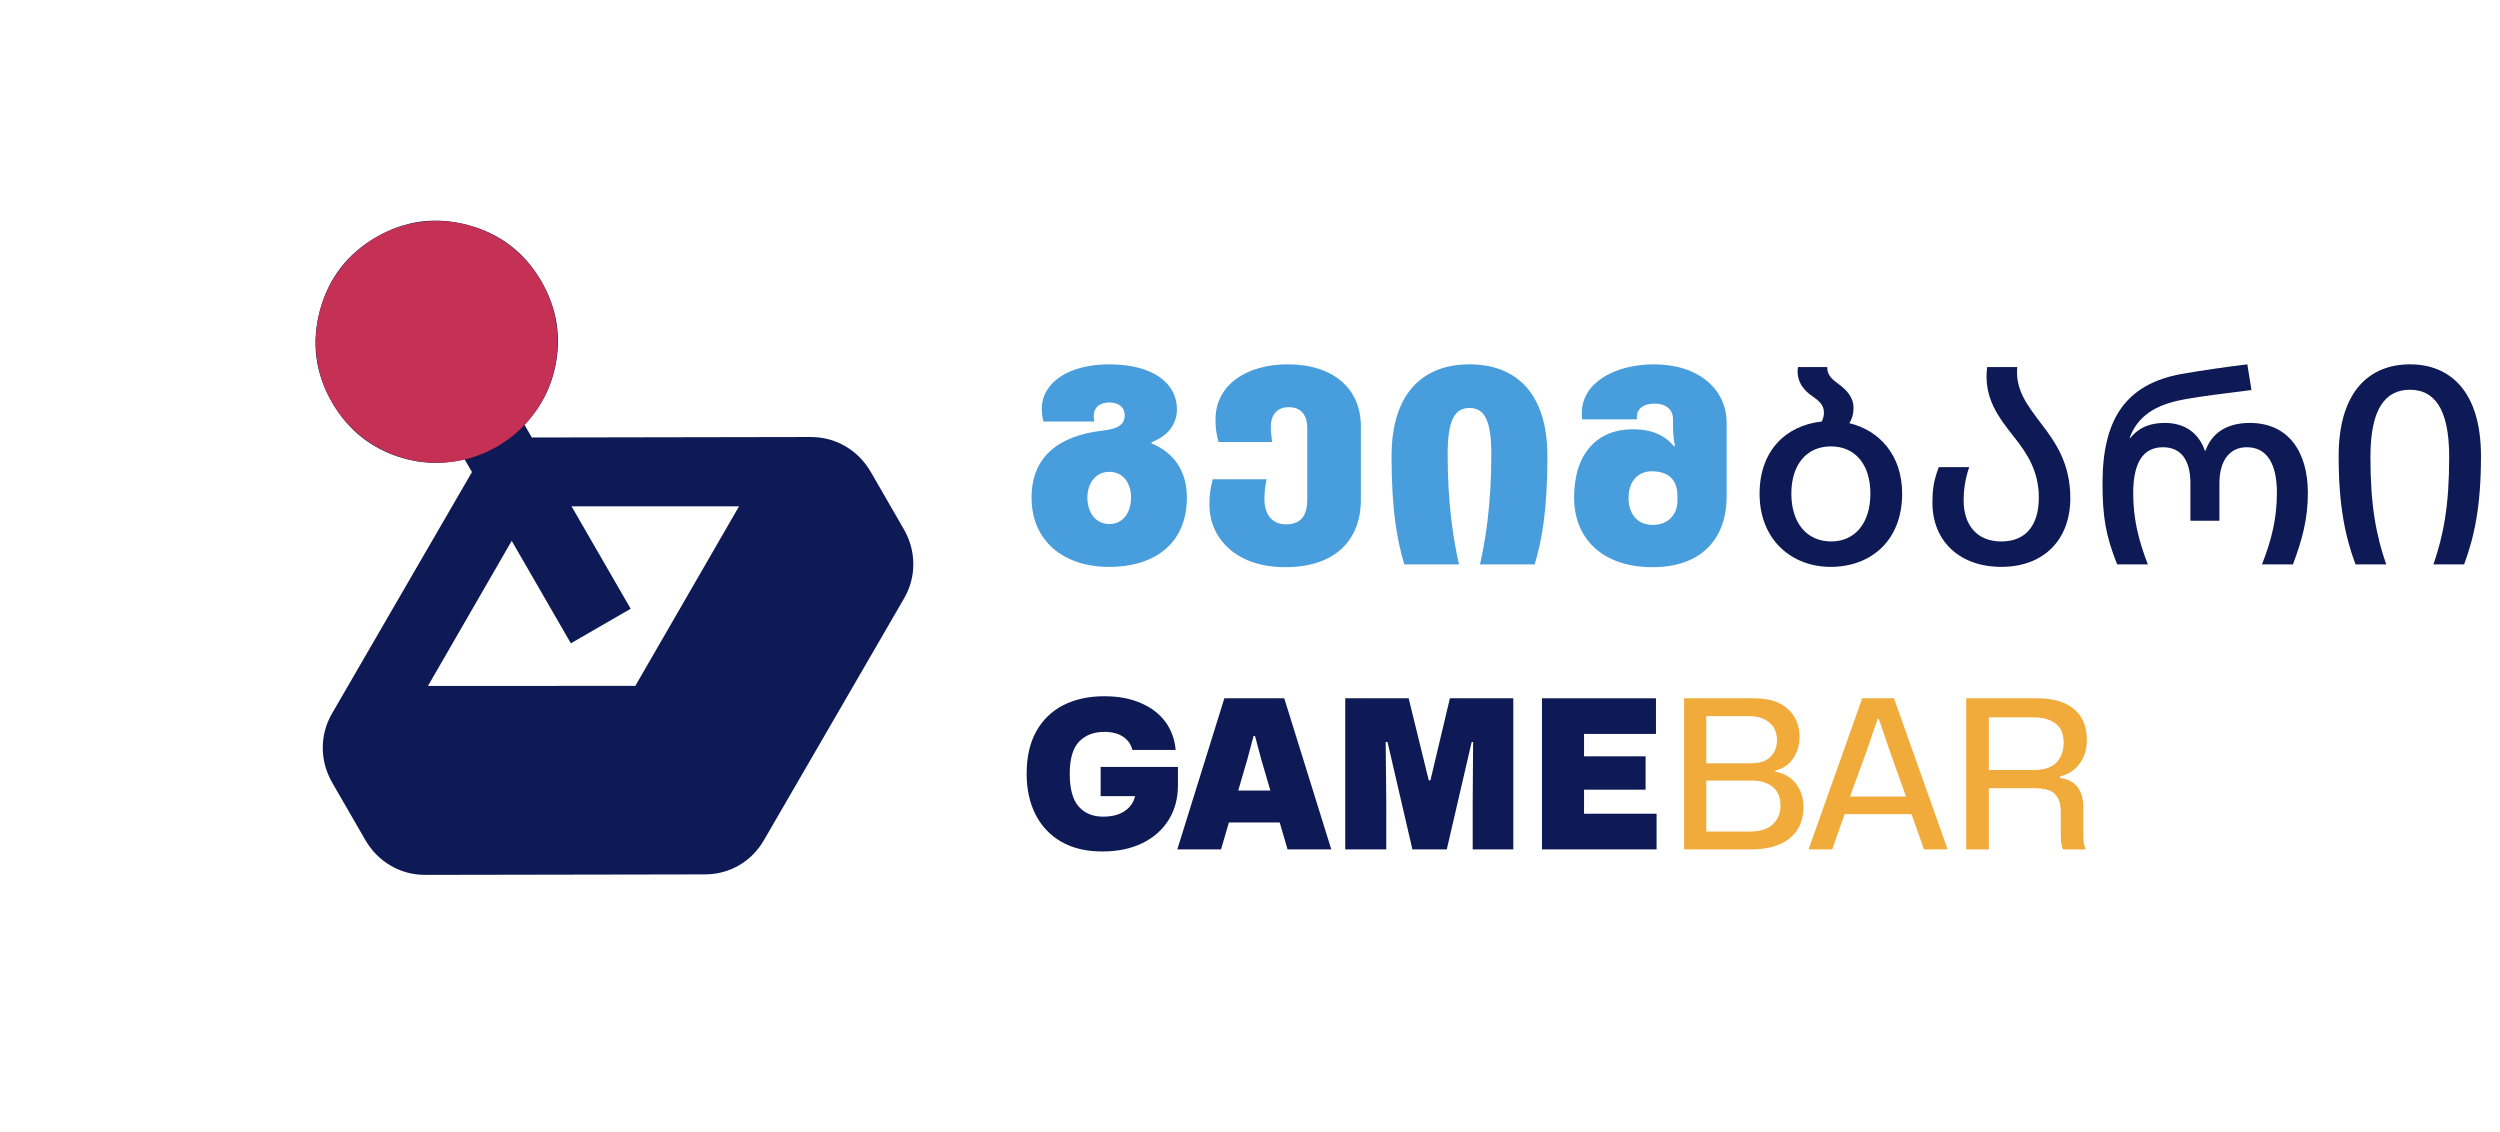
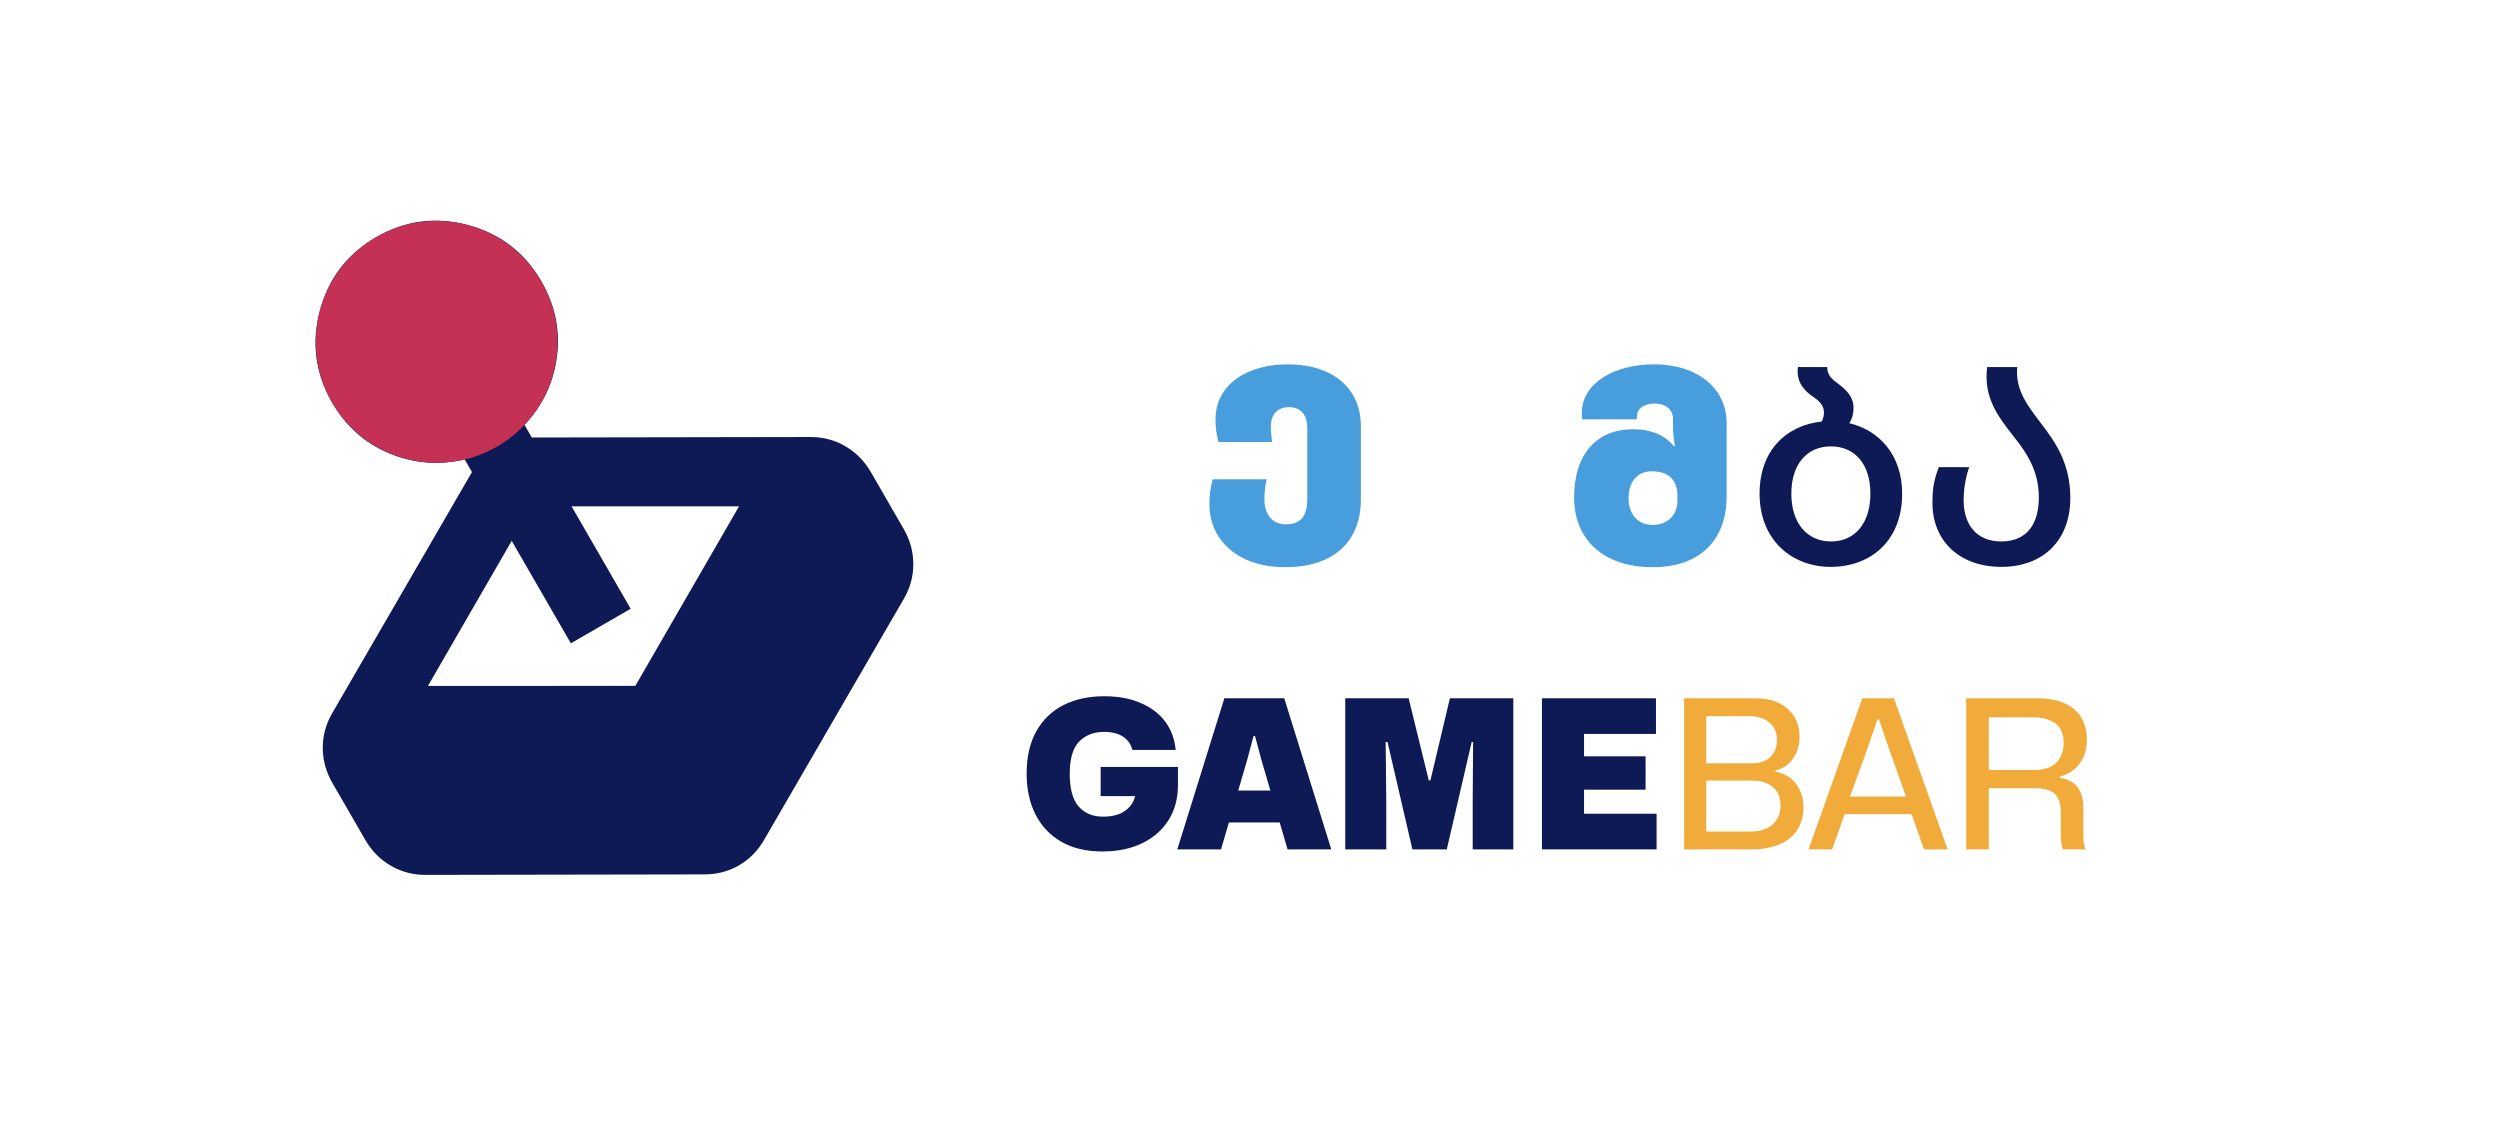
<svg xmlns="http://www.w3.org/2000/svg" width="117" height="53" viewBox="0 0 117 53" fill="none">
  <mask id="mask0_929_168" style="mask-type:alpha" maskUnits="userSpaceOnUse" x="0" y="0" width="53" height="53">
    <rect y="19.398" width="38.799" height="38.799" transform="rotate(-30 0 19.398)" fill="#D9D9D9" />
  </mask>
  <g mask="url(#mask0_929_168)">
    <path d="M22.088 22.092L21.745 21.497C20.543 21.786 19.37 21.694 18.225 21.219C17.079 20.745 16.184 19.948 15.537 18.828C14.756 17.474 14.567 16.043 14.972 14.534C15.376 13.025 16.255 11.88 17.608 11.098C18.961 10.317 20.393 10.128 21.902 10.533C23.411 10.937 24.556 11.816 25.337 13.169C25.984 14.289 26.226 15.464 26.065 16.693C25.903 17.922 25.396 18.984 24.545 19.88L24.889 20.475L37.942 20.452C38.534 20.453 39.077 20.598 39.571 20.889C40.065 21.179 40.46 21.581 40.757 22.094L42.292 24.754C42.589 25.267 42.739 25.811 42.743 26.384C42.748 26.957 42.602 27.5 42.307 28.012L35.76 39.306C35.465 39.818 35.072 40.216 34.583 40.499C34.093 40.782 33.552 40.923 32.96 40.922L19.907 40.945C19.315 40.944 18.772 40.799 18.278 40.509C17.784 40.219 17.388 39.817 17.092 39.303L15.556 36.643C15.26 36.13 15.11 35.587 15.105 35.014C15.101 34.441 15.246 33.898 15.542 33.385L22.088 22.092ZM20.028 32.102L29.733 32.099L34.588 23.695L26.748 23.695L29.516 28.49L26.716 30.107L23.948 25.312L20.028 32.102Z" fill="#0E1A55" />
    <ellipse cx="20.436" cy="15.999" rx="5.658" ry="5.658" transform="rotate(-30 20.436 15.999)" fill="#C43154" />
  </g>
-   <path d="M110.238 26.414C109.76 25.121 109.449 23.698 109.449 21.345C109.449 18.279 110.924 17.051 112.786 17.051C114.635 17.051 116.11 18.279 116.11 21.345C116.11 23.698 115.799 25.121 115.321 26.414H113.885C114.351 25.056 114.622 23.685 114.622 21.383C114.622 19.081 113.898 18.241 112.786 18.241C111.661 18.241 110.936 19.081 110.936 21.383C110.936 23.685 111.208 25.056 111.674 26.414H110.238Z" fill="#0E1A55" />
-   <path d="M99.084 26.414C98.554 25.082 98.398 24.216 98.398 22.612C98.398 19.611 99.485 17.982 102.084 17.503C103.067 17.335 104.102 17.18 105.175 17.051L105.369 18.253C104.102 18.409 103.003 18.551 102.278 18.68C101.205 18.874 100.119 19.262 99.666 20.491H99.705C100.17 19.922 100.765 19.793 101.321 19.793C102.24 19.793 102.899 20.258 103.184 21.086H103.222C103.507 20.258 104.231 19.793 105.292 19.793C107.102 19.793 108.008 21.151 108.008 23.065C108.008 24.306 107.736 25.276 107.309 26.414H105.861C106.3 25.289 106.559 24.293 106.559 23.065C106.559 21.745 106.119 20.931 105.149 20.931C104.361 20.931 103.869 21.538 103.869 22.612V24.371H102.511V22.612C102.511 21.5 102.046 20.931 101.231 20.931C100.3 20.931 99.834 21.642 99.834 23.09C99.834 24.306 100.093 25.302 100.519 26.414H99.084Z" fill="#0E1A55" />
  <path d="M93.658 26.53C91.744 26.53 90.438 25.353 90.438 23.53C90.438 23.025 90.463 22.573 90.735 21.861H92.158C91.938 22.508 91.899 23.038 91.899 23.426C91.899 24.526 92.481 25.34 93.658 25.34C94.899 25.34 95.417 24.474 95.417 23.284C95.417 22.055 94.874 21.228 94.279 20.478C93.541 19.534 92.817 18.641 92.998 17.18H94.408C94.304 18.253 94.899 18.99 95.533 19.831C96.193 20.697 96.891 21.68 96.891 23.31C96.891 25.25 95.662 26.53 93.658 26.53Z" fill="#0E1A55" />
  <path d="M85.671 26.53C83.887 26.53 82.348 25.302 82.348 23.103C82.348 21.098 83.576 19.909 85.258 19.727C85.322 19.598 85.361 19.456 85.361 19.301C85.361 18.939 85.089 18.732 84.831 18.551C84.456 18.305 84.042 17.865 84.145 17.18H85.516C85.503 17.542 85.736 17.749 86.021 17.956C86.409 18.24 86.745 18.576 86.745 19.094C86.745 19.365 86.68 19.598 86.551 19.805C87.948 20.141 89.021 21.292 89.021 23.103C89.021 25.302 87.56 26.53 85.671 26.53ZM85.697 25.34C86.809 25.34 87.534 24.487 87.534 23.103C87.534 21.719 86.809 20.891 85.684 20.891C84.559 20.891 83.835 21.732 83.835 23.103C83.835 24.474 84.559 25.34 85.697 25.34Z" fill="#0E1A55" />
  <path d="M77.341 26.544C75.013 26.544 73.668 25.224 73.668 23.284C73.668 21.189 74.78 20.09 76.41 20.09C77.38 20.09 77.962 20.426 78.337 20.879H78.388C78.324 20.517 78.298 20.245 78.298 19.935V19.624C78.298 19.133 77.923 18.887 77.444 18.887C76.94 18.887 76.604 19.107 76.604 19.521V19.624H74.043C74.03 19.456 74.03 19.418 74.03 19.327C74.03 17.891 75.608 17.051 77.406 17.051C79.475 17.051 80.807 18.202 80.807 19.793V23.22C80.807 25.263 79.578 26.544 77.341 26.544ZM77.341 24.565C78.091 24.565 78.505 24.06 78.505 23.427V23.207C78.505 22.741 78.337 22.056 77.302 22.056C76.668 22.056 76.216 22.509 76.216 23.31C76.216 23.97 76.565 24.565 77.341 24.565Z" fill="#489DDC" />
-   <path d="M65.72 26.414C65.384 25.276 65.125 23.892 65.125 21.357C65.125 18.305 66.677 17.051 68.772 17.051C70.867 17.051 72.419 18.305 72.419 21.357C72.419 23.892 72.16 25.276 71.824 26.414H69.263C69.509 25.328 69.794 23.672 69.794 21.267C69.794 19.663 69.471 19.094 68.772 19.094C68.074 19.094 67.75 19.663 67.75 21.267C67.75 23.672 68.035 25.328 68.281 26.414H65.72Z" fill="#489DDC" />
  <path d="M60.145 26.544C57.921 26.544 56.602 25.263 56.602 23.608C56.602 23.181 56.64 22.845 56.757 22.431H59.279C59.201 22.767 59.175 23.078 59.175 23.375C59.175 24.009 59.486 24.539 60.184 24.539C60.947 24.539 61.18 24.06 61.18 23.362V20.025C61.18 19.34 60.805 19.055 60.326 19.055C59.783 19.055 59.473 19.392 59.473 19.986C59.473 20.168 59.498 20.413 59.537 20.685H57.028C56.938 20.349 56.886 20.09 56.886 19.624C56.886 18.008 58.347 17.051 60.262 17.051C62.383 17.051 63.689 18.176 63.689 19.948V23.375C63.689 25.341 62.421 26.544 60.145 26.544Z" fill="#489DDC" />
-   <path d="M51.899 26.531C49.816 26.531 48.277 25.354 48.277 23.284C48.277 21.37 49.558 20.387 51.588 20.155C52.364 20.064 52.636 19.857 52.636 19.418C52.636 19.081 52.377 18.835 51.911 18.835C51.459 18.835 51.187 19.081 51.187 19.456C51.187 19.534 51.2 19.65 51.213 19.728H48.834C48.769 19.469 48.756 19.327 48.756 19.133C48.756 17.93 49.972 17.051 51.911 17.051C53.968 17.051 55.08 17.943 55.08 19.146C55.08 19.741 54.783 20.349 53.89 20.698V20.75C54.899 21.163 55.546 22.004 55.546 23.284C55.546 25.354 54.136 26.531 51.899 26.531ZM51.924 24.526C52.558 24.526 52.933 23.983 52.933 23.284C52.933 22.599 52.558 22.082 51.911 22.082C51.291 22.082 50.89 22.599 50.89 23.284C50.89 23.996 51.278 24.526 51.924 24.526Z" fill="#489DDC" />
  <path d="M92.019 39.751V32.68H95.317C96.093 32.68 96.679 32.851 97.073 33.194C97.468 33.53 97.665 34.008 97.665 34.629C97.665 35.056 97.555 35.422 97.335 35.725C97.122 36.029 96.814 36.233 96.413 36.337V36.404C96.795 36.469 97.07 36.618 97.238 36.85C97.413 37.083 97.5 37.4 97.5 37.801V38.984C97.5 39.101 97.503 39.227 97.51 39.363C97.522 39.492 97.558 39.621 97.616 39.751H96.549C96.504 39.654 96.475 39.541 96.462 39.411C96.449 39.282 96.443 39.133 96.443 38.965V37.985C96.443 37.623 96.355 37.352 96.181 37.171C96.013 36.983 95.68 36.889 95.182 36.889H93.077V39.751H92.019ZM93.077 36.036H95.172C95.676 36.036 96.035 35.916 96.249 35.677C96.468 35.438 96.578 35.134 96.578 34.765C96.578 34.345 96.449 34.041 96.19 33.853C95.932 33.666 95.592 33.572 95.172 33.572H93.077V36.036Z" fill="#F0AB3A" />
  <path d="M84.641 39.751L87.153 32.68H88.637L91.149 39.751H90.043L89.461 38.102H86.328L85.746 39.751H84.641ZM86.581 37.277H89.2L88.424 35.095L87.929 33.65H87.871L87.376 35.095L86.581 37.277Z" fill="#F0AB3A" />
  <path d="M78.816 39.751V32.68H82.095C82.787 32.68 83.314 32.848 83.676 33.184C84.038 33.514 84.219 33.95 84.219 34.493C84.219 34.862 84.122 35.192 83.928 35.483C83.741 35.774 83.459 35.968 83.084 36.065V36.113C83.517 36.197 83.844 36.391 84.064 36.695C84.29 36.999 84.403 37.355 84.403 37.762C84.403 38.396 84.187 38.888 83.754 39.237C83.327 39.579 82.732 39.751 81.969 39.751H78.816ZM79.854 35.725H81.93C82.344 35.725 82.651 35.625 82.852 35.425C83.058 35.224 83.162 34.962 83.162 34.639C83.162 34.277 83.039 33.999 82.793 33.805C82.554 33.611 82.237 33.514 81.843 33.514H79.854V35.725ZM79.854 38.917H81.872C82.363 38.917 82.729 38.803 82.968 38.577C83.207 38.351 83.327 38.06 83.327 37.704C83.327 37.323 83.207 37.032 82.968 36.831C82.729 36.631 82.399 36.531 81.978 36.531H79.854V38.917Z" fill="#F0AB3A" />
  <path d="M72.164 39.751V32.68H77.499V34.348H74.133V35.396H77.014V36.957H74.133V38.082H77.528V39.751H72.164Z" fill="#0E1A55" />
  <path d="M62.957 39.751V32.68H65.925L66.866 36.521H66.944L67.855 32.68H70.823V39.751H68.922V37.471L68.942 34.726H68.874L67.71 39.751H66.1L64.936 34.726H64.849L64.878 37.491V39.751H62.957Z" fill="#0E1A55" />
  <path d="M55.098 39.751L57.3 32.68H60.103L62.304 39.751H60.258L59.889 38.49H57.513L57.144 39.751H55.098ZM57.949 36.996H59.453L59.036 35.57L58.735 34.445H58.667L58.366 35.57L57.949 36.996Z" fill="#0E1A55" />
  <path d="M51.587 39.849C50.837 39.849 50.197 39.697 49.667 39.393C49.143 39.089 48.742 38.666 48.464 38.123C48.186 37.573 48.047 36.936 48.047 36.212C48.047 35.429 48.196 34.77 48.493 34.233C48.797 33.69 49.221 33.279 49.764 33.001C50.313 32.723 50.95 32.584 51.675 32.584C52.341 32.584 52.913 32.691 53.391 32.904C53.876 33.111 54.258 33.402 54.536 33.777C54.814 34.152 54.976 34.592 55.021 35.096H52.994C52.929 34.831 52.783 34.624 52.557 34.475C52.331 34.327 52.037 34.252 51.675 34.252C51.19 34.252 50.798 34.404 50.501 34.708C50.21 35.012 50.064 35.513 50.064 36.212C50.064 36.916 50.203 37.427 50.481 37.744C50.76 38.061 51.141 38.219 51.626 38.219C52.046 38.219 52.383 38.132 52.635 37.958C52.894 37.783 53.055 37.55 53.12 37.259H51.51V35.892H55.128V36.745C55.128 37.366 54.982 37.909 54.691 38.375C54.4 38.84 53.989 39.202 53.459 39.461C52.929 39.72 52.305 39.849 51.587 39.849Z" fill="#0E1A55" />
</svg>